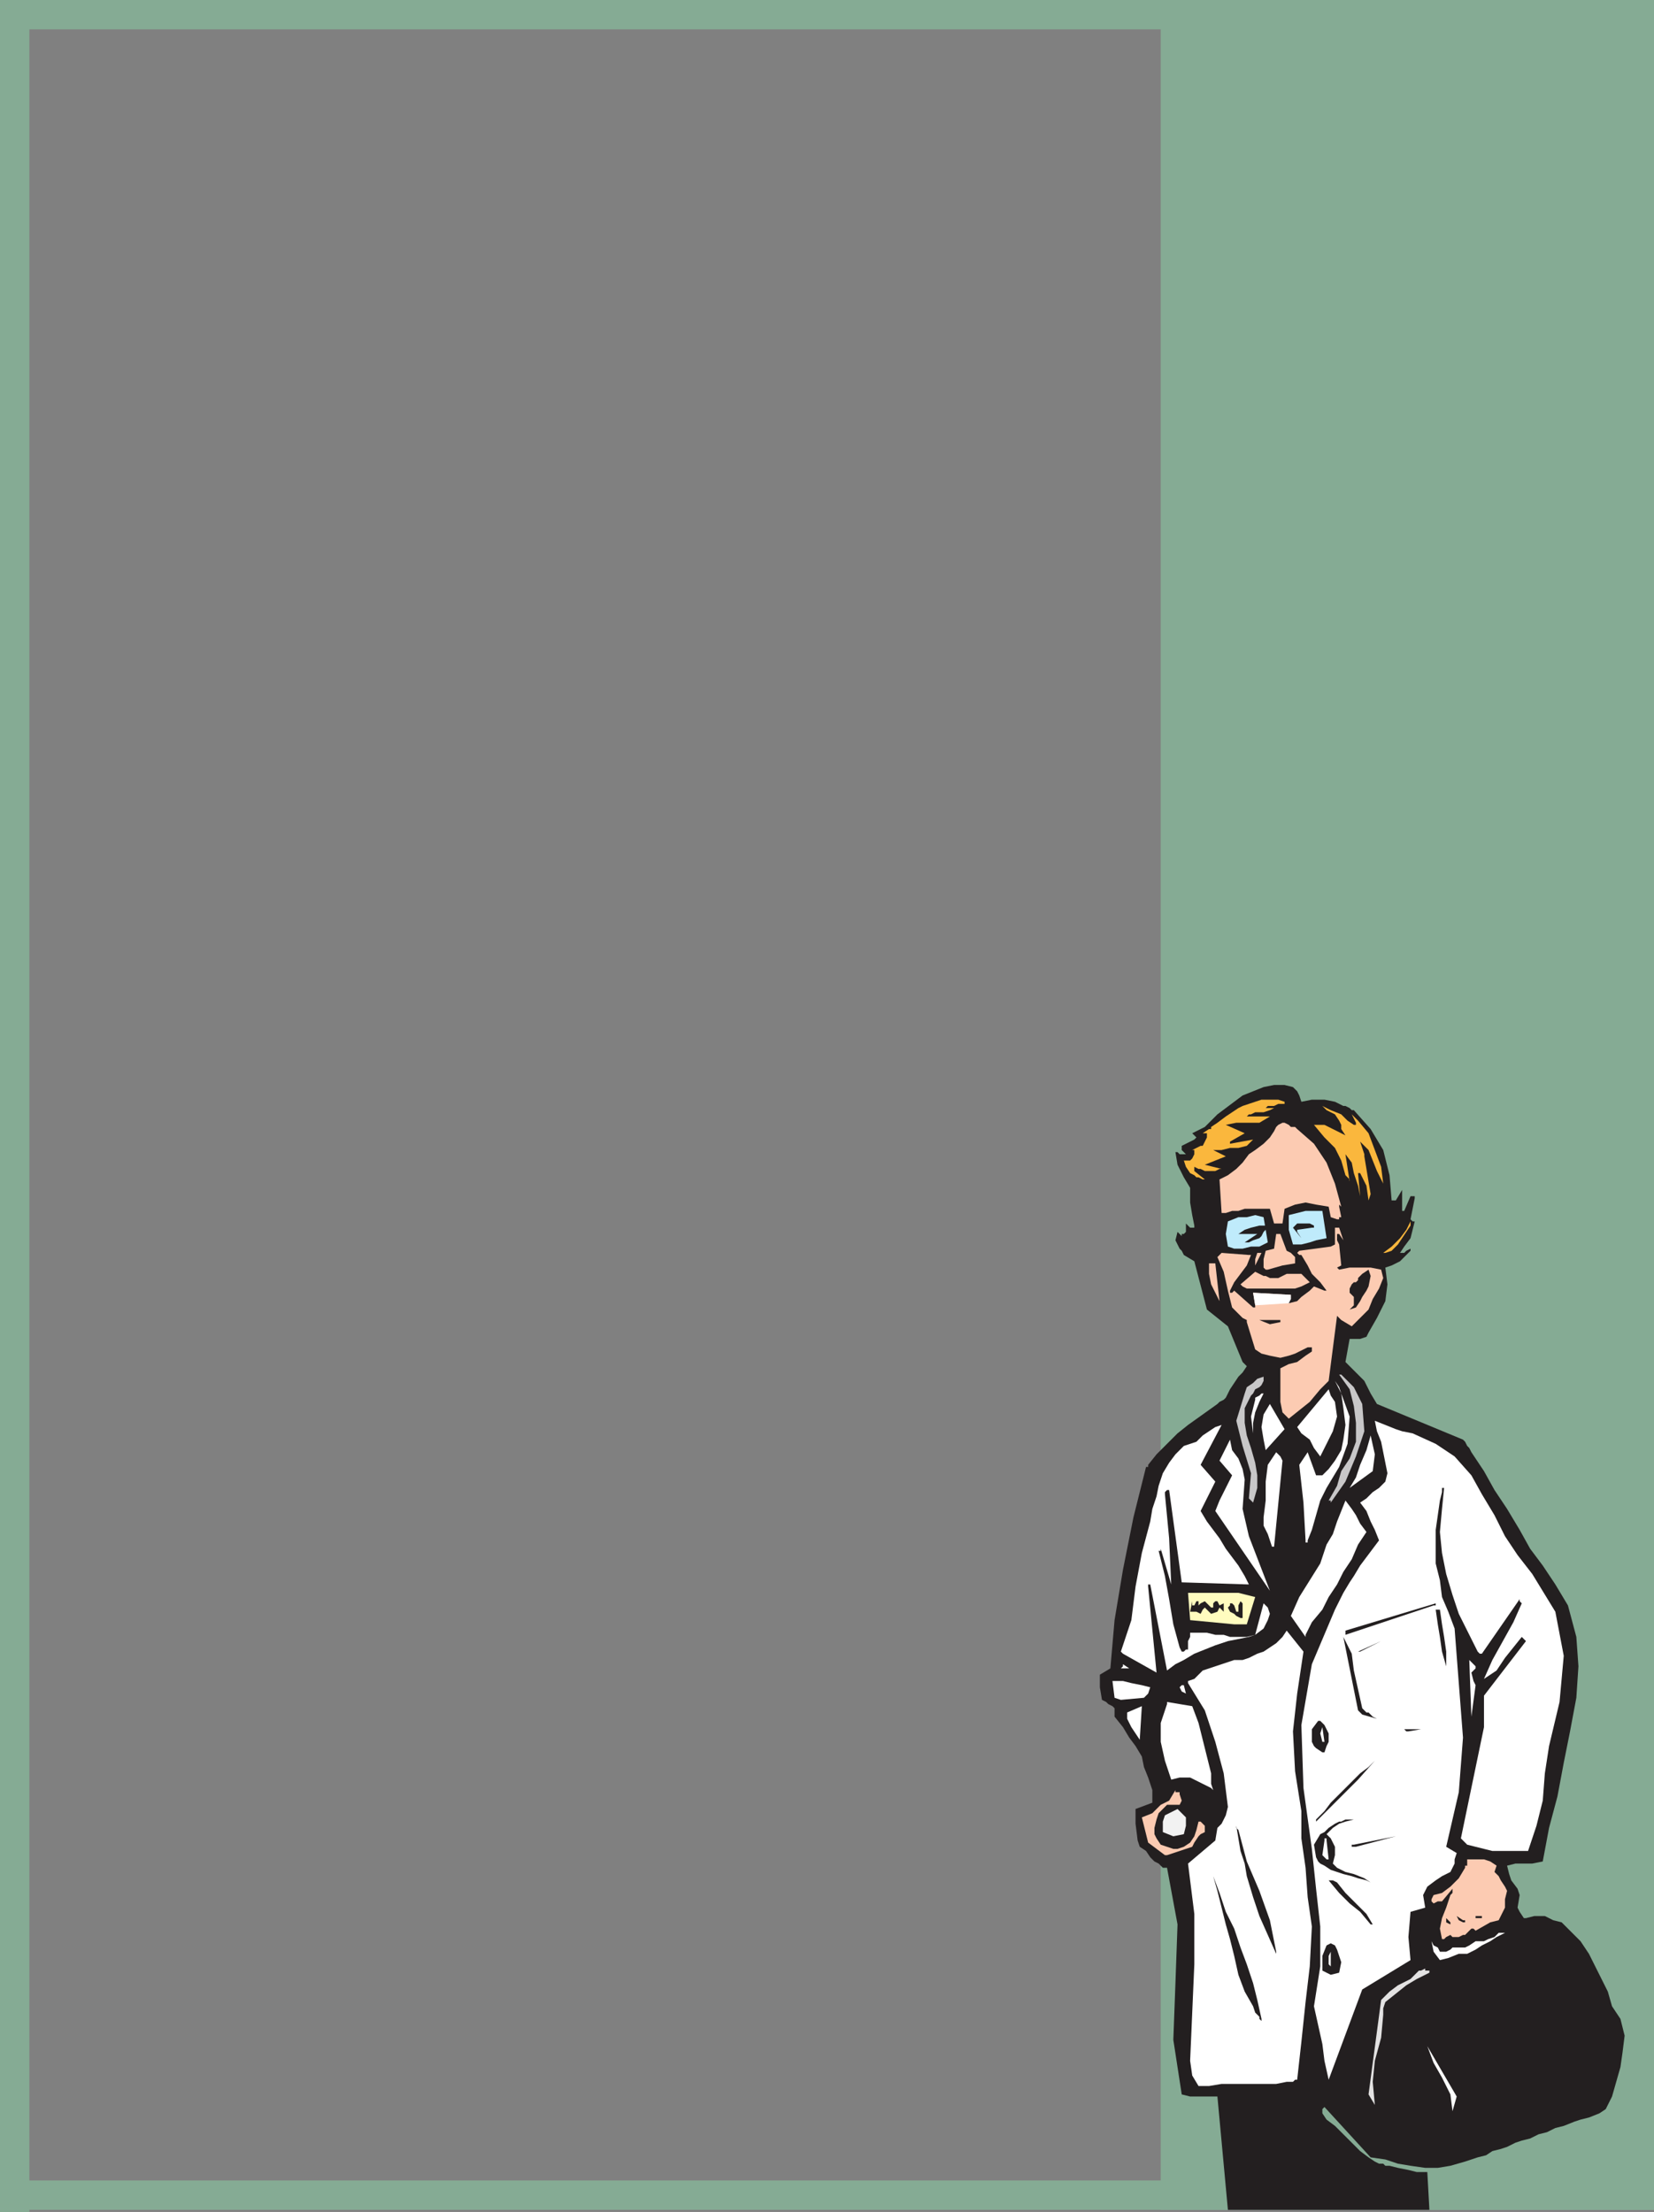
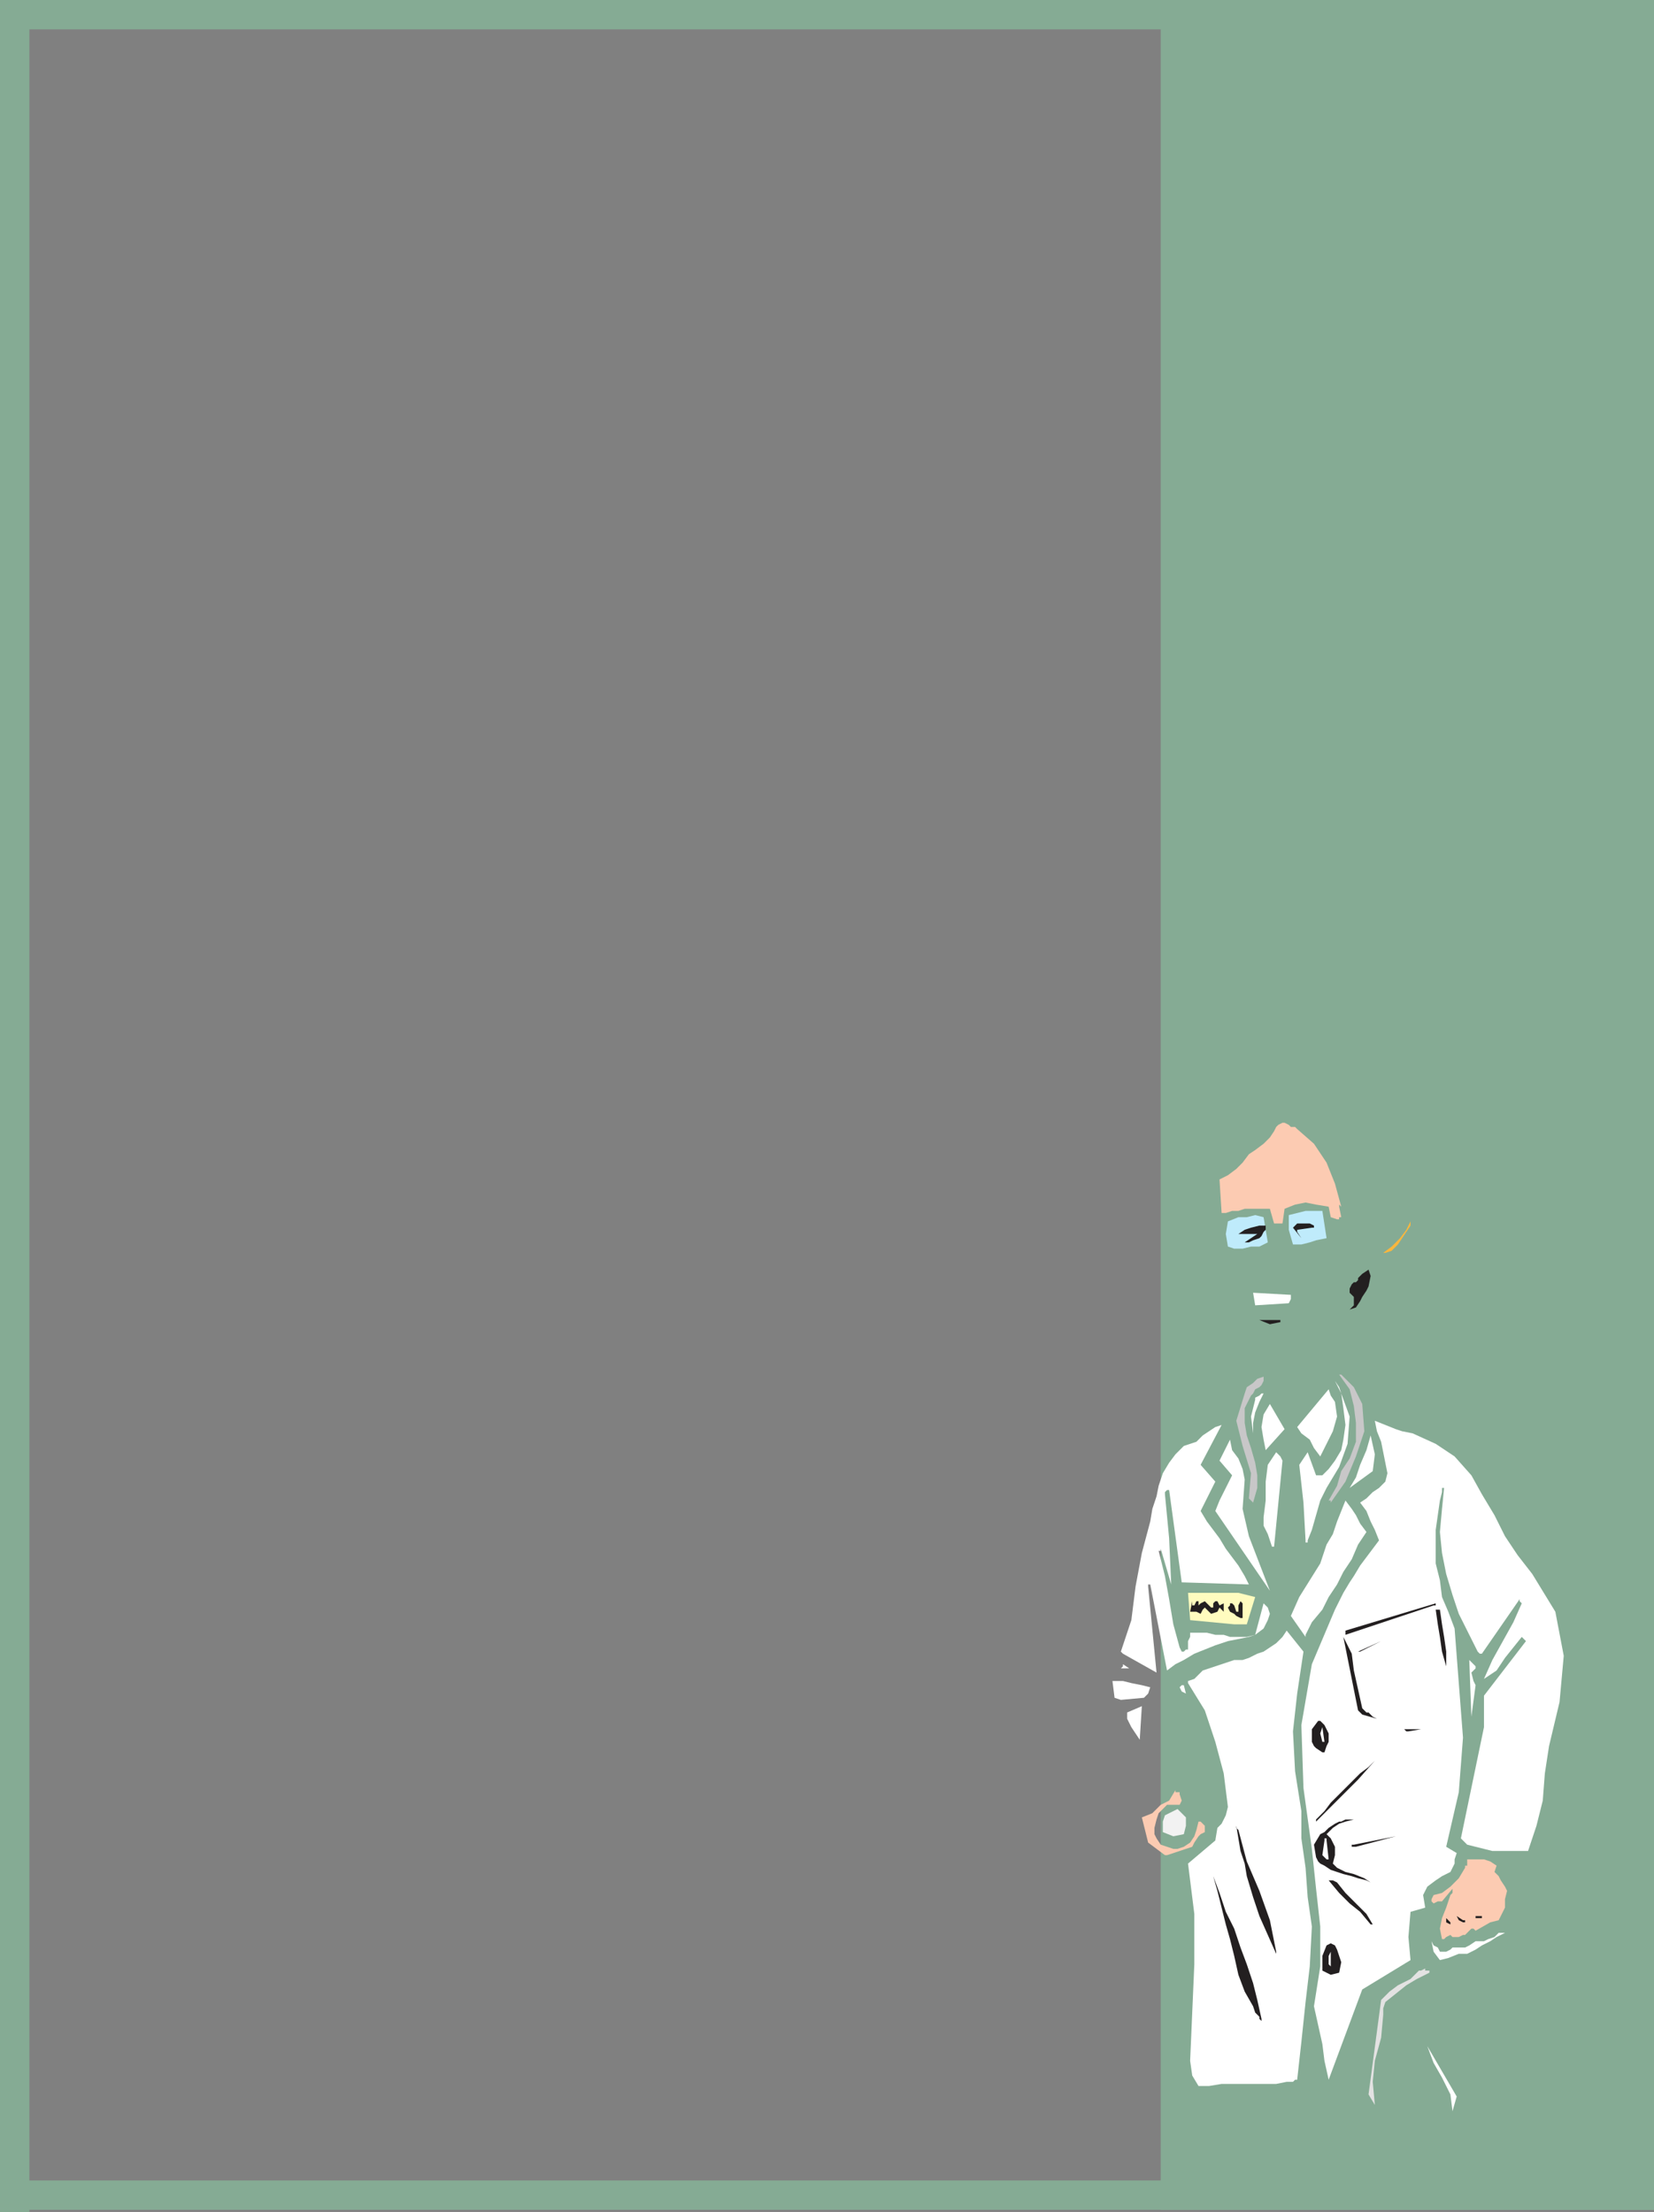
<svg xmlns="http://www.w3.org/2000/svg" width="591" height="790.5">
  <rect width="100%" height="100%" fill="#808080" stroke="none" />
  <path fill="#85ab94" fill-rule="evenodd" d="M591 779.25v10.5H0v-10.5h591" />
  <path fill="#85ab94" fill-rule="evenodd" d="M591 789.75h-11.25V0H591v789.75m-580.5.75H0V0h10.5v790.5" />
  <path fill="#85ab94" fill-rule="evenodd" d="M591 0v789.75H414.75V0H591" />
  <path fill="#85ab94" fill-rule="evenodd" d="M591 0v10.5H0V0h591" />
-   <path fill="#231f20" fill-rule="evenodd" d="m510.75 789.75-.75-13.5h-3.75l-3-.75-3.75-.75-3-.75H495l-.75-.75h-1.5l-1.5-.75L489 771l-3-2.25-9-9-3-2.25-1.5-2.25v-1.5l.75-.75 16.5 18 5.25.75 4.5 1.5 4.5.75 5.25.75h4.5l4.5-.75 5.25-1.5 4.5-1.5 3-.75 2.25-1.5 3-.75 2.25-.75 3-1.5 2.25-.75 3-.75 3-1.5 3-.75 3-1.5 3-.75 3.75-1.5 2.25-.75 3-.75 3.75-1.5 2.25-1.5 2.25-4.5 3-10.5.75-5.25.75-6-1.5-6-3-4.5-1.5-5.25-6.75-13.5-3-4.5L558 687l-3-.75-3-1.5h-3.75l-3 .75h-.75l-1.5-2.25-.75-1.5.75-4.5-.75-2.25-2.25-3-.75-2.25-.75-3 3-.75h6l3.75-.75 2.25-12 3-11.25 2.25-12 2.25-11.25 2.25-12 .75-11.25-.75-10.5-3-11.25-4.5-7.5-4.5-6.75-4.5-6-3.75-6.75-4.5-7.5-4.5-6.75-3.75-6.75-4.5-6.75-.75-1.5-.75-.75-.75-1.5-.75-.75L492 501.75l-2.25-3.75-2.25-4.5-6.75-6.75 1.5-8.25H486l2.25-.75.75-1.5 3-5.25 3-6 .75-6-.75-6 2.25-.75 3-1.5L504 447v-.75l-1.5.75-.75.75h-1.5l1.5-2.25 2.25-3 1.5-6h-.75l-.75-.75 1.5-7.5v-.75H504l-2.25 5.25H501v-7.5l-2.25 3.75h-1.5l-.75-9-2.25-9-4.5-7.5-6-6.75H483l-.75-.75-1.5-.75H480l-3-1.5-3.75-.75h-4.5l-3.75.75-.75-2.25-.75-1.5-1.5-1.5-3-.75h-3.75l-3.75.75-7.5 3-9 6.75-4.5 4.5L426 405l1.5 1.5-.75.75-4.5 2.25v1.5l1.5 1.5h-2.25l-.75-.75H420l.75 4.5 2.25 4.5 2.25 3.75v5.25l.75 4.5.75 3.75v.75h-1.5l-1.5-1.5v3l-.75.75h-.75v.75l-1.5-1.5-.75 3 1.5 3 .75.75.75 1.5 3.75 2.25 4.5 17.25 7.5 6 5.25 12.75 1.5 1.5-1.5 2.25-1.5 1.5-3 4.5-1.5 3-.75.75-1.5.75-.75.75-10.5 7.5-3.75 3-7.5 7.5-3 3.75v.75h-.75l-4.5 18-3.75 18.75-3 18-1.5 17.25-3.75 2.25v4.5l.75 4.5 1.5.75.75.75 1.5.75.75.75v3l3 3.75 2.25 3.75 2.25 3 2.25 3.75.75 3.75 1.5 3.75 1.5 4.5v4.5l-6 2.25v5.25l.75 6 .75 2.25 2.25 1.5 1.5 2.25 1.5 1.5 1.5.75 1.5 1.5h1.5l3.75 20.25-.75 21-.75 20.25 3 19.5 3 .75H435l3.75 40.5h72" />
  <path fill="#fff" fill-rule="evenodd" d="m519 754.5 1.5-5.25-10.5-18 2.25 6 3 5.25 3 6 .75 6" />
  <path fill="#e3e2e2" fill-rule="evenodd" d="m491.25 752.25-.75-8.25.75-7.5 2.25-8.25.75-8.25v-2.25l.75-2.25 7.5-6 3.75-2.25 4.5-2.25v-.75h-1.5v-.75l-1.5.75H507l-3 3-4.5 2.25-3 2.25-3 3-4.5 33.75 2.25 3.75" />
  <path fill="#fff" fill-rule="evenodd" d="M428.25 745.5H432l4.5-.75H456l3.75-.75H462l.75-.75h.75l1.5-13.5 1.5-14.25 1.5-12.75.75-14.25-1.5-10.5-.75-10.5L465 657v-9.75L462.75 633l-.75-14.25 1.5-13.5 2.25-15-6-7.5-1.5 2.25-2.25 2.25-4.5 3-2.25.75-3 1.5-2.25.75h-3L429.75 597l-3 3-2.25.75v.75l6 9.75 3.75 11.25 3 11.25 1.5 12-.75 3-1.5 3-1.5 1.5-.75 4.5-9.75 8.25 2.25 18v18l-1.5 34.5.75 5.25 2.25 3.75" />
  <path fill="#fff" fill-rule="evenodd" d="m474.75 743.25 12-32.25L504 700.5l-.75-8.25.75-9 5.25-1.5-.75-4.5 1.5-3 3-2.25 2.25-1.5 3-1.5 1.5-3v-1.5l.75-2.25-3.75-2.25 4.5-19.5 1.5-19.5-3-39-2.25-6-2.25-5.25-.75-6-1.5-6v-12l1.5-10.5.75-3v-1.5h.75l-.75 7.5-.75 8.25.75 7.5 1.5 7.5L519 570l2.25 6.75 6.75 13.5.75.75h.75l13.5-19.5v.75l.75.75-3 6.75-7.5 13.5-3 6.75 4.5-3 3-4.5 6-7.5 1.5 1.5-15 19.5v11.25L522 657l2.25 2.25 9 2.25H546l3-9 2.25-9 .75-9.75 1.5-9.75 3.75-15.75 1.5-16.5-3-15.75-8.25-13.5-5.25-6.75-4.5-6.75-3.75-7.5-4.5-7.5-3.75-6.75-6-6.75L513 516l-8.25-3.75-3.75-.75-2.25-.75-7.5-3 .75 3.75 1.5 3.75 2.25 11.25-.75 3-2.25 2.25-2.25 1.5-2.25 2.25L486 537l2.25 3 1.5 3.75 1.5 3 1.5 3.75-6.75 9-2.25 3.75-1.5 2.25-2.25 3.75-3 6-8.25 19.5L465 616.5l.75 22.5 3 21.75 1.5 14.25 1.5 13.5v14.25L469.5 717l3 13.5.75 6 1.5 6.75" />
  <path fill="#231f20" fill-rule="evenodd" d="m450.75 721.5-1.5-6.75-1.5-6-2.25-6.75-2.25-6-2.25-6.75-3-6-2.25-6.75-2.25-6 1.5 5.25 3 12 1.5 5.25 1.5 6 1.5 6.75 2.25 6 3 5.25.75 2.25 1.5 1.5v.75l.75.75v-.75m24.75-15.75 3-.75.75-3.75-1.5-4.5-.75-1.5-1.5-.75-1.5.75-1.5 3.75v5.25l3 1.5" />
  <path fill="#fff" fill-rule="evenodd" d="M475.5 702.75v-5.25l-.75 1.5v3l.75.75v.75-.75m39-2.25 3-.75 3.75-1.5h3l3-1.5 2.25-1.5 3-1.5 2.25-1.5 3-1.5h-2.25l-1.5 1.5-2.25.75-1.5.75h-3l-2.25 1.5-1.5.75H519l-.75.75-1.5.75h-2.25l-.75-1.5-1.5-.75-.75-1.5.75 3.75 2.25 3" />
  <path fill="#231f20" fill-rule="evenodd" d="m456 697.5-2.25-11.25-3.75-10.5-4.5-10.5-3-11.25-.75-.75v-.75l1.5 9 1.5 4.5.75 4.5 2.25 7.5 2.25 6.75 6 13.5v-.75" />
  <path fill="#fccbb2" fill-rule="evenodd" d="M515.25 693h.75l.75-.75 1.5-.75.75.75h2.25l1.5-.75h.75l2.25-2.25h.75l.75.75 5.25-3 3-.75 2.25-4.5v-3l.75-3-.75-1.5-1.5-2.25-.75-1.5-1.5-1.5.75-2.25-2.25-1.5-2.25-.75h-6v2.25h-.75v.75l-2.25 3.75-3 3-3 2.25-3 .75-.75 1.5v.75l.75.75 1.5-.75h1.5L519 675v1.5l-.75.75-1.5 4.5-1.5 3.75-.75 3.75.75 3.75" />
  <path fill="#231f20" fill-rule="evenodd" d="m490.5 687.75-2.25-3.75-7.5-7.5-3-3.75-1.5-.75h-1.5l3.75 4.5 3.75 3.75 3.75 3 3.75 4.5h.75m27.75-.75h.75-.75l-1.5-1.5v1.5l1.5.75V687m4.5 0h.75v-.75h-.75l-2.25-1.5.75 1.5 1.5.75m4.5-1.5h2.25v-.75h-2.25v.75m-37.5-12.75-2.25-1.5-3.75-1.5-3-.75-3-1.5-1.5-1.5.75-3v-3l-1.5-3-1.5-1.5 2.25-2.25 2.25-1.5 2.25-.75 3-.75h-3l-1.5.75h-.75l-1.5.75-2.25 1.5-1.5 1.5-1.5.75-2.25 3.75.75 4.5.75 1.5.75.75 1.5.75 2.25 1.5 4.5 1.5 3 .75 2.25.75 3 .75 1.5.75" />
  <path fill="#fff" fill-rule="evenodd" d="m474.75 664.5-.75-6.75V657h-.75v.75l-.75 5.25 1.5 1.5h.75" />
  <path fill="#fccbb2" fill-rule="evenodd" d="m417 663 9-3 .75-1.5 1.5-2.25.75-.75 1.5-.75v-2.25L429 651h-.75l-.75 3-.75 2.25-1.5 2.25L423 660l-2.25.75h-1.5l-4.5-1.5-1.5-2.25-.75-1.5v-2.25l.75-3L414 648l3-3h4.5l.75-1.5-.75-2.25v-.75H420v-.75l-2.25 3.75-3 1.5-3 3-3.75 1.5 2.25 9 6 4.5h.75" />
  <path fill="#231f20" fill-rule="evenodd" d="m484.5 660 14.25-3.75-15 3H483v.75h1.5" />
  <path fill="#f2f2f2" fill-rule="evenodd" d="m419.25 656.25 3.75-.75.75-3v-3l-3-3-4.5 2.25-.75 2.25v3.75l3.75 1.5" />
  <path fill="#231f20" fill-rule="evenodd" d="m470.25 651 15-15 6-6.75-2.25 2.25-3 2.25-10.5 10.5-2.25 3-3 3v.75" />
-   <path fill="#fff" fill-rule="evenodd" d="m433.5 639.75-.75-2.25v-3.75l-4.5-18-2.25-6-9-1.5v.75l-2.25 6.75v6.75l1.5 6.75 2.25 6.75 3-.75h3.75l7.5 3.75.75.75" />
  <path fill="#231f20" fill-rule="evenodd" d="M472.5 626.25h.75L474 624l.75-1.5v-3l-1.5-3-1.5-1.5H471l-2.25 3v4.5l.75 1.5.75.75 2.25 1.5" />
  <path fill="#fff" fill-rule="evenodd" d="M472.5 622.5h.75l-.75-5.25-.75 2.25.75 3m-65.25-.75.75-12-5.25 2.25v2.25l1.5 3 3 4.5" />
  <path fill="#231f20" fill-rule="evenodd" d="m503.25 618.75 4.5-.75h-6l.75.75h.75m-11.25-4.5-1.5-.75-1.5-1.5h-.75l-1.5-1.5-3-13.5-.75-6-3-6 5.25 26.25 1.5 1.5 5.25 1.5" />
  <path fill="#fff" fill-rule="evenodd" d="m525.75 613.5 1.5-11.25-.75-1.5-.75-3 1.5-1.5v-.75l-2.25-2.25.75 20.25m-125.25-6 8.25-.75 1.5-1.5.75-2.25-3-.75-3.75-.75-3-.75h-3.75l.75 6 2.25.75m23.25-2.25-.75-3h-.75l-.75.75.75 1.5 1.5.75m-10.5-7.5-3-30.75v-.75h.75l6 30.75 3-2.25 3-1.5 3.75-2.25 7.5-3 4.5-1.5 7.5-1.5 2.25-.75 3-2.25 1.5-3 .75-2.25-.75-2.25-1.5-1.5-3 11.25-3 .75h-6l-2.25-.75h-3l-3-.75h-6v1.5l-.75 1.5v3h-.75l-.75.75h-.75l-.75-1.5-2.25-8.25-1.5-9-1.5-8.25-2.25-9h.75v-.75l3.75 12.75-.75-16.5-1.5-15.75v-.75l.75-.75h.75l4.5 33 24 .75-1.5-3-2.25-3.75-4.5-6-2.25-3.75-4.5-6L429 540l5.25-10.5-5.25-6 7.5-14.25-2.25.75-4.5 3-2.25 2.25-4.5 1.5-3 3-2.25 3-2.25 3.75-1.5 4.5-.75 3.75-1.5 4.5-.75 4.5-3 11.25-2.25 12-1.5 12-3.75 11.25.75.75 12 6.75m-12-1.5h2.25l-2.25-1.5v.75l-.75.75h.75" />
  <path fill="#231f20" fill-rule="evenodd" d="M516.75 595.5v-5.25L516 585l-.75-4.5-.75-5.25H513l.75 5.25.75 4.5.75 5.25 1.5 5.25M486 590.25l7.5-3.75-8.25 3.75zm0 0" />
  <path fill="#fff" fill-rule="evenodd" d="M466.5 585v-.75l2.25-4.5 3.75-4.5 2.25-4.5 3-4.5 2.25-4.5 3-4.5 2.25-5.25 3-4.5-2.25-3-1.5-3-1.5-2.25-2.25-3-3 7.5-1.5 4.5L474 552l-2.25 6.75-7.5 12-3 6.75 5.25 7.5" />
  <path fill="#231f20" fill-rule="evenodd" d="m480.75 584.25 31.5-10.5h.75V573l-32.25 9.75v1.5" />
  <path fill="#fffcbf" fill-rule="evenodd" d="M441 580.5h4.5l3-9.75-6-1.5h-18l.75 9.75 15.75 1.5" />
  <path fill="#231f20" fill-rule="evenodd" d="M443.25 578.25h.75V573l-.75-.75-.75 1.5V576h-.75l-.75-2.25-.75-.75h-.75v.75l-.75.75.75 1.5 1.5.75.75.75 1.5.75m-10.5-1.5L435 576l.75-1.5 1.5 1.5v-3l-1.5.75-.75-1.5h-.75l-.75.75v1.5h-.75l-2.25-2.25-1.5.75-.75.75v-1.5h-.75l-.75 1.5H426v-1.5l-.75 3.75h2.25l1.5.75.75-1.5.75-.75 2.25 2.25" />
  <path fill="#fff" fill-rule="evenodd" d="m453.75 568.5-7.5-19.5-2.25-9.75.75-10.5L444 525l-1.5-3.75-2.25-3-.75-3.75-3.75 7.5 4.5 5.25-4.5 9-1.5 3.75 19.5 28.5m1.5-15.75 3-30.75-.75-1.5-1.5-1.5-3 4.5-.75 6v6.75l-.75 6v3l1.5 3 1.5 4.5h.75m12-2.25 1.5-3.75 3-10.5 2.25-4.5 4.5-7.5 3-8.25.75-9.75-3-8.25-.75-2.25-1.5-2.25 2.25 4.5.75 5.25.75 6-.75 5.25-.75 3.75L477 522l-2.25 3-2.25 2.25h-2.25l-3-8.25-3 4.5 1.5 13.5.75 13.5v.75h.75v-.75" />
  <path fill="#c8c7c8" fill-rule="evenodd" d="m447.75 537 1.5-5.25v-4.5l-.75-4.5-1.5-5.25-1.5-4.5-.75-4.5v-5.25l2.25-4.5.75-.75.75-1.5 1.5-.75.75-.75.75-1.5V492l-2.25.75-1.5 1.5-2.25 1.5-.75 2.25-3 9.75 2.25 9 3 9.75-.75 9 1.5 1.5m27.75 0 5.25-7.5 3.75-9 3-9-.75-9.75-3-6-4.5-4.5h-.75l3.75 5.25 1.5 6 .75 6v6.75l-2.25 6-3 4.5-1.5 5.25-3 5.25h.75v.75" />
  <path fill="#fff" fill-rule="evenodd" d="m482.25 531.75 8.25-6 .75-6-1.5-6.75-1.5 5.25-2.25 5.25-1.5 4.5-2.25 3.75m-10.5-11.25 4.5-9 1.5-5.25L477 501l-1.5-2.25-.75-2.25L463.5 510l1.5 2.25 3 2.25 1.5 3 2.25 3m-19.5-2.25 6.75-7.5-5.25-9-2.25 3.75-.75 4.5.75 4.5.75 3.75m-4.5-6v-3.75l.75-3.75L450 501l1.5-3h-.75l-.75.75-1.5.75v.75l-1.5 6 .75 6" />
-   <path fill="#fccbb2" fill-rule="evenodd" d="m460.5 507 7.5-6 3.75-4.5 3-3 3-23.25 1.5 1.5L483 474l6-6 1.5-3.75 2.25-3.75 1.5-3.75-.75-3-3.75-.75h-7.5l-3.75.75-.75-.75 1.5-.75-.75-7.5-.75-1.5V441h.75l1.5 2.25-1.5-4.5H477v6l-1.5.75-11.25 1.5-.75.75.75.75h.75l2.25 3.75 1.5 3 3 3 2.25 3h-.75l-3.75-1.5-1.5 1.5-3 2.25-1.5 1.5-3 .75V465l.75-.75v-1.5l-13.5-.75.75 4.5v.75h-.75l-6.75-6-.75.75h-.75v-.75l1.5-3 4.5-6 1.5-3.75h-.75l-9.75-.75-1.5 1.5 2.25 5.25 1.5 6.75 1.5 6L444 471l1.5.75v.75l3 9.75 2.25 1.5 3 .75 3.75.75 3-.75 2.25-.75 4.5-2.25h1.5v1.5l-2.25 1.5-3 2.25-3 .75-3 1.5v12l.75 3.75 2.25 2.25" />
  <path fill="#231f20" fill-rule="evenodd" d="m453.75 473.25 3.75-.75v-.75H450l3.75 1.5m28.5-5.25 2.25-.75L486 465l.75-1.5 1.5-2.25.75-1.5.75-3.75-.75-2.25-2.25 1.5-1.5 1.5v.75l-.75.75h-.75l-.75.75-.75 1.5v1.5l1.5 1.5v3l-1.5 1.5" />
-   <path fill="#fccbb2" fill-rule="evenodd" d="m435.75 465-1.5-13.5H432v3.75l.75 3.75 3 6m9.75-4.5h17.25l2.25-.75 3-1.5-3-3h-5.25l-3 1.5h-3l-1.5-.75h-.75l-3-1.5-5.25 4.5.75.75 1.5.75m7.5-6.75 5.25-1.5 4.5-.75v-2.25l-1.5-1.5-1.5-.75-2.25-6H456l-.75 5.25-3 .75-.75 3v3l.75.75h.75m-4.5-1.5 2.25-4.5h-1.5l-.75 2.25v2.25" />
  <path fill="#fab73d" fill-rule="evenodd" d="m495 447.75 2.25-.75 2.25-2.25L504 438v-1.5l-1.5 3-2.25 3-3 3-3 2.25h.75" />
  <path fill="#bfebfb" fill-rule="evenodd" d="M441 446.25h3l3-.75h3l3-1.5-1.5-9-3-.75-3 .75h-3l-3.75 1.5-.75 4.5.75 4.5 2.25.75m21-1.5h3l3-.75 2.25-.75 3.75-.75-1.5-9.75h-6l-6 1.5v5.25l1.5 5.25" />
  <path fill="#231f20" fill-rule="evenodd" d="M444.75 444h1.5l1.5-.75 2.25-.75.75-.75.75-1.5.75-.75V438H450l-3 .75-2.25.75-2.25 1.5h6.75l-4.5 3m20.25-1.5-1.5-2.25v-.75l5.25-.75h.75V438l-1.5-.75h-4.5l-1.5 1.5 3 3.75" />
  <path fill="#fccbb2" fill-rule="evenodd" d="M455.25 437.25h3L459 432l3.75-1.5 3.75-.75 3.75.75 4.5.75.75 3.75 2.25.75h.75V435h.75l-.75-3.75v-.75l.75.75L477 423l-3-7.5-4.5-6.75-6-5.25-.75-.75h-1.5l-.75-.75-1.5-.75h-.75l-1.5.75-.75.75-.75 1.5-1.5 2.25-2.25 2.25-3 2.25-2.25 1.5-2.25 3-2.25 2.25-3 2.25-3 1.5.75 12h1.5l2.25-.75h2.25l2.25-.75h9l1.5 5.25" />
-   <path fill="#fab73d" fill-rule="evenodd" d="m489 429 .75-2.25-2.25-13.5v-.75L486 408l3 3 3 7.5 2.25 4.5-.75-6-4.5-12-3.75-4.5-2.25-2.25 1.5 3v.75h-.75l-2.25-1.5-2.25-2.25-3.75-1.5-3-1.5 1.5 1.5 3 1.5 1.5 2.25.75 1.5v1.5l1.5 2.25-7.5-3.75h-3.75l3.75 4.5 3.75 3.75 2.25 4.5 1.5 5.25 1.5 1.5v.75l-1.5-9.75 2.25 3 .75 3.75 1.5 4.5.75 3.75-.75-8.25h.75l2.25 4.5.75 5.25m-59.25-7.5h.75l-3.75-3V417l1.5.75h.75l1.5.75h3.75l1.5-.75h.75l-6-1.5 7.5-3-4.5-2.25h3l3-.75h3l3-.75 2.25-2.25-8.25 1.5V408l5.25-3-6.75-3 3.75-.75H450l3.75-2.25h-8.25l.75-.75h.75l1.5-.75h3l2.25-.75 1.5-.75h-3l.75-.75h2.25l1.5-.75H459v-.75l-2.25-.75h-6l-6.75 2.25-1.5.75-4.5 3-3 2.25-2.25 1.5v.75H432l-2.25 1.5h1.5v1.5l-1.5 3H429l-3 1.5h.75v1.5L426 414l-.75.75H423l.75 2.25 1.5 2.25 1.5.75.75.75h.75l1.5.75" />
  <path fill="#fff" fill-rule="evenodd" d="m447.75 462 13.5.75v1.5l-.75 1.5-12 .75-.75-4.5" />
</svg>